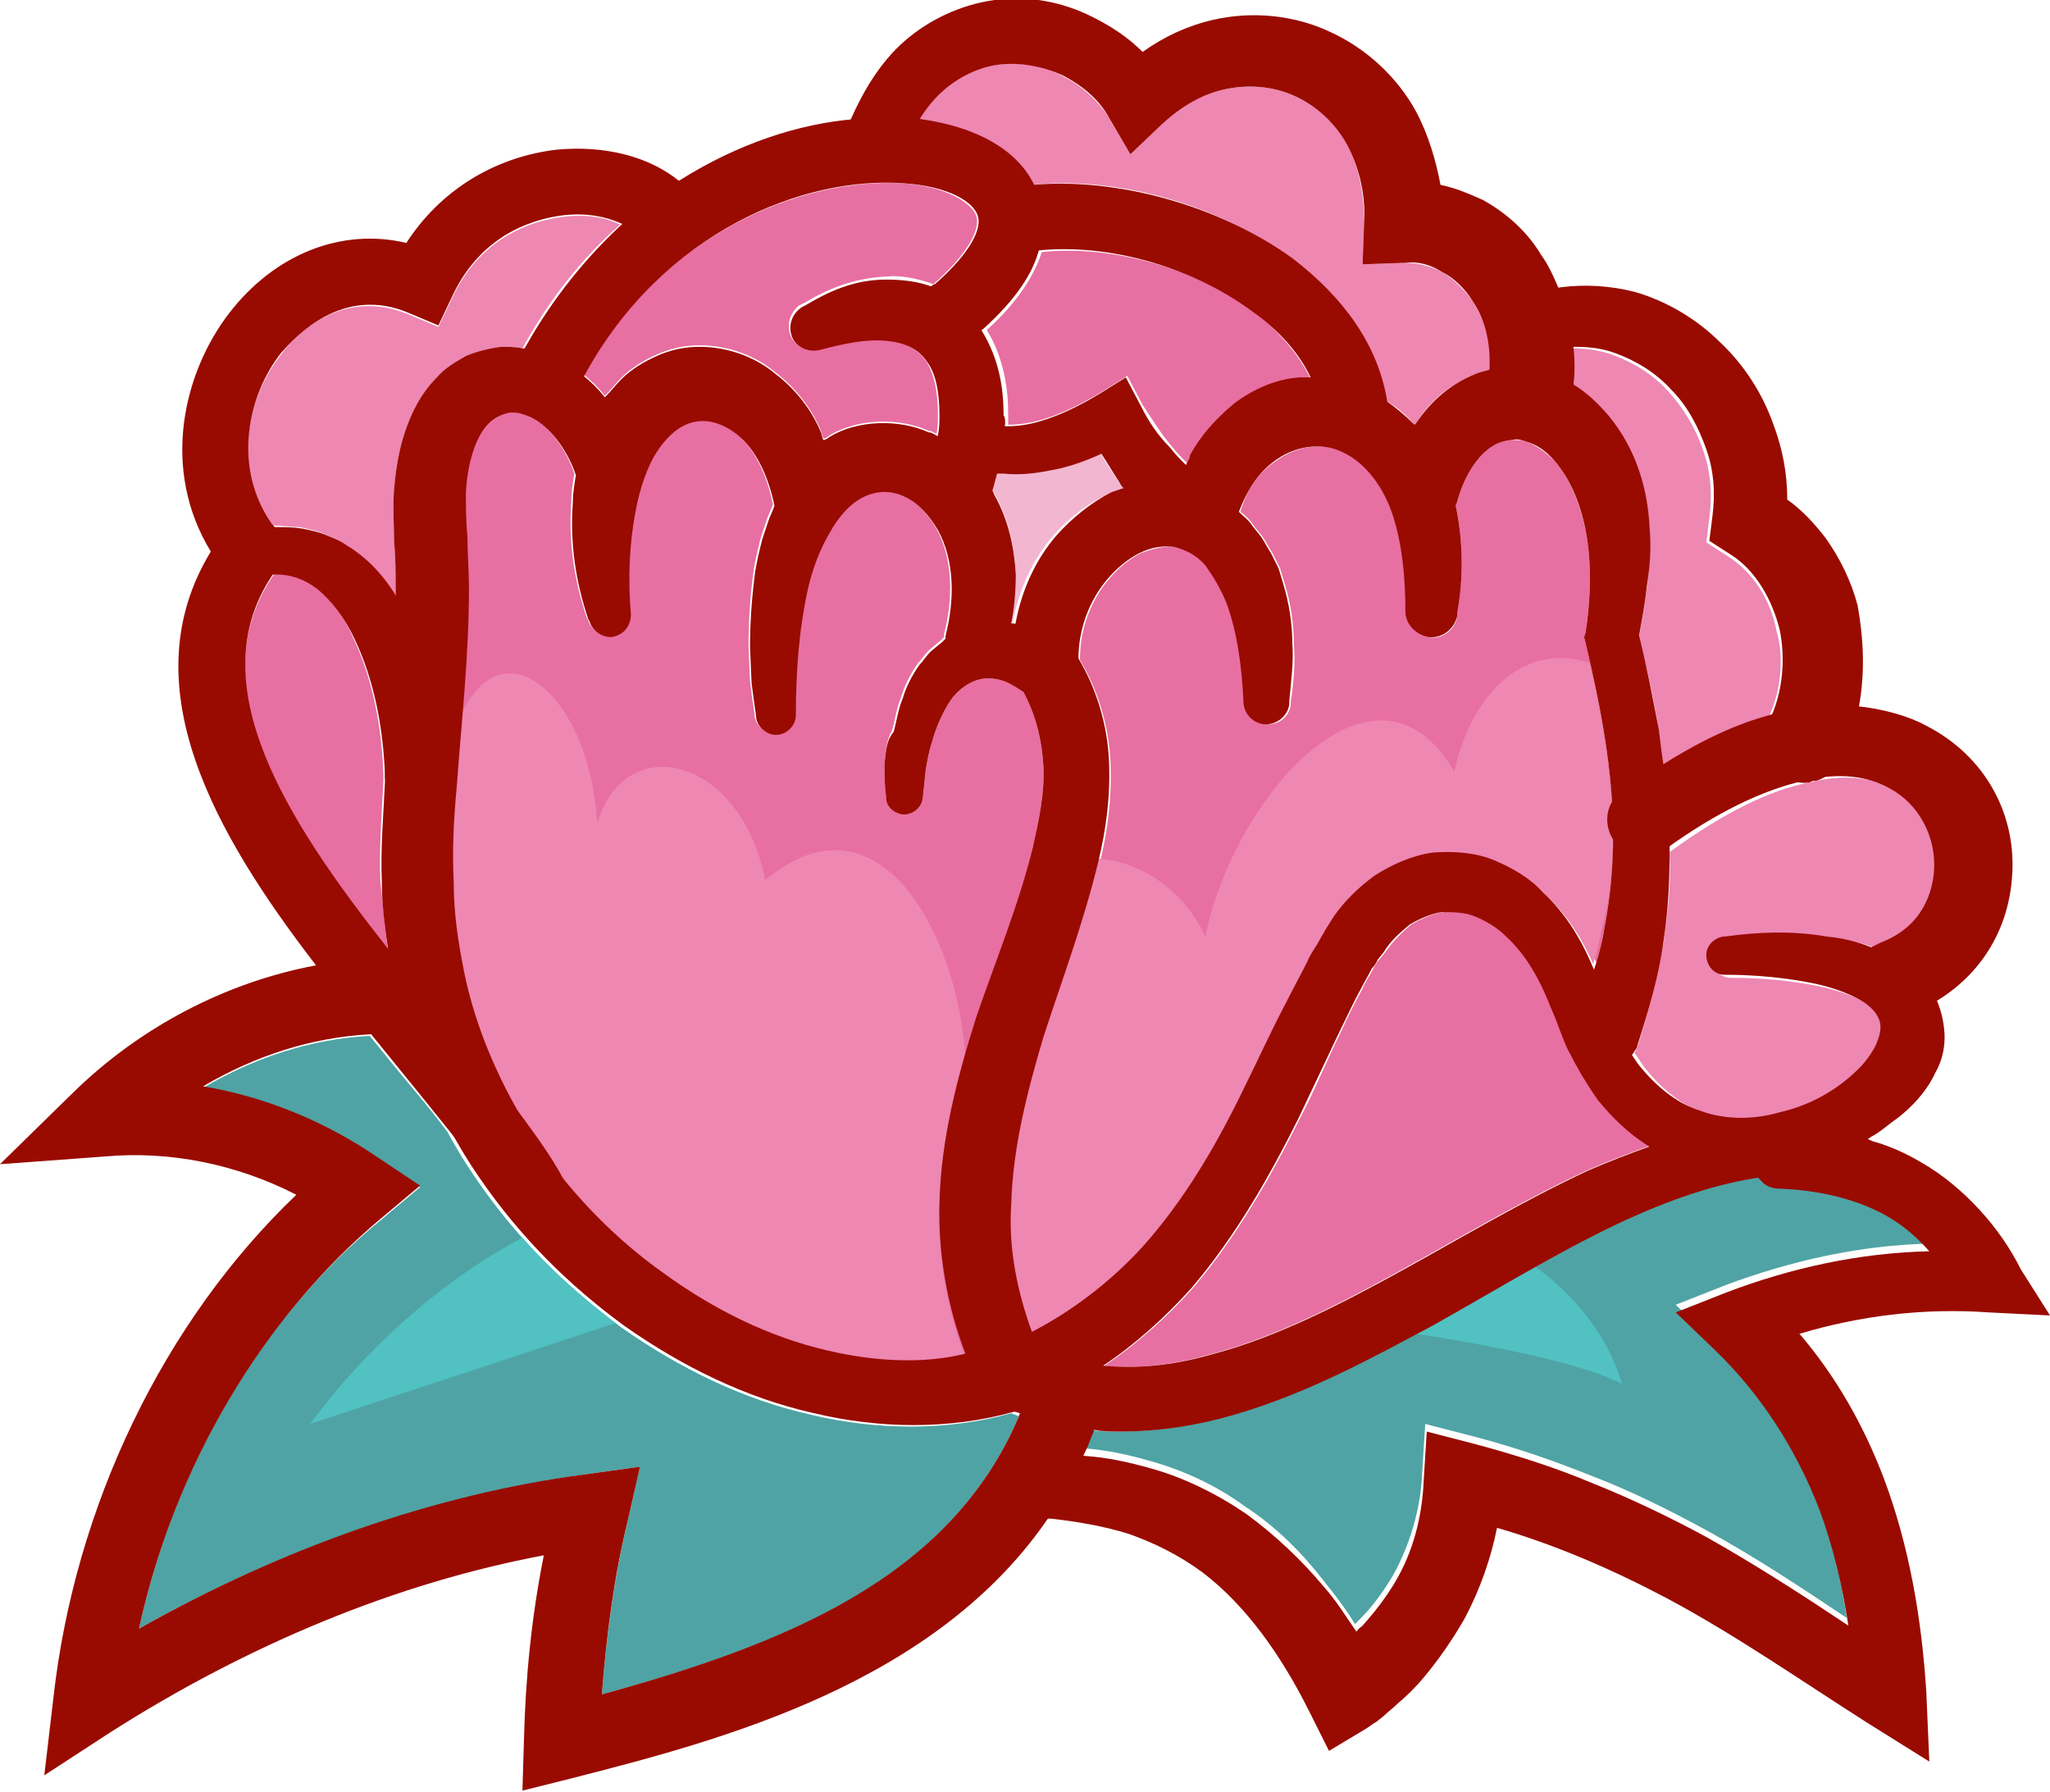
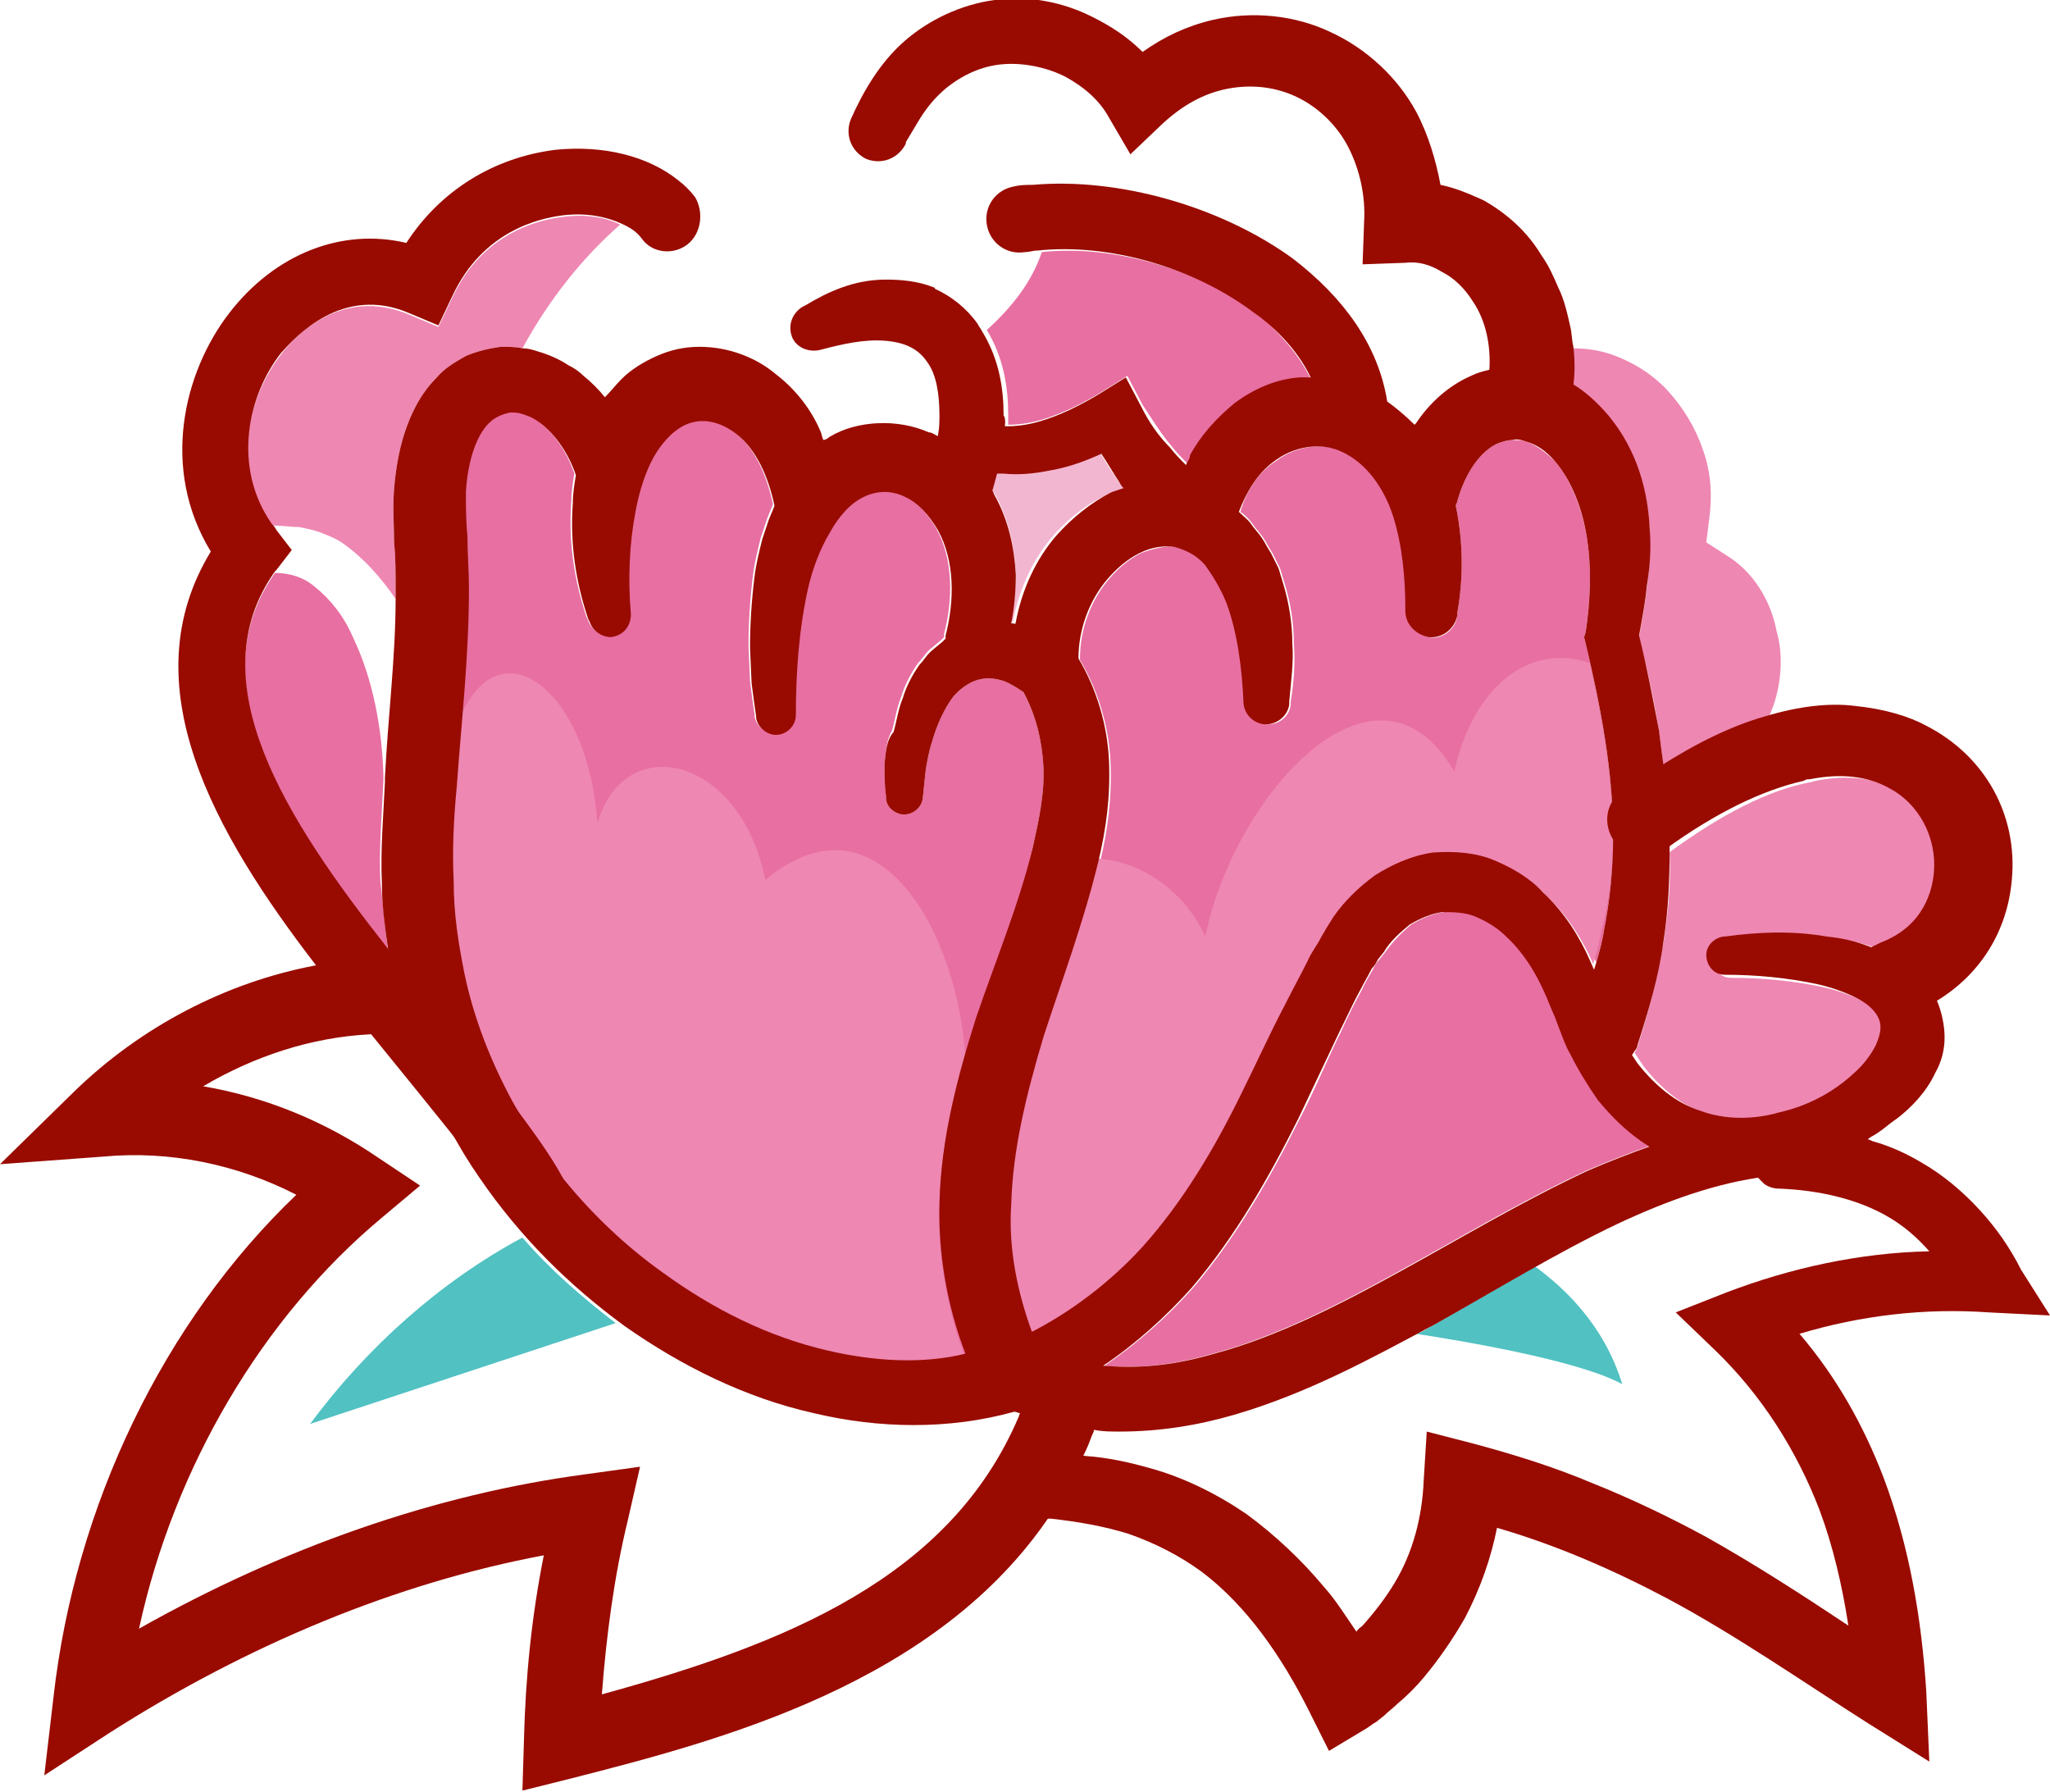
<svg xmlns="http://www.w3.org/2000/svg" viewBox="0 0 134.2 117.3">
  <path d="M85.8 24.8h-.6c-1.6.1-3.1.8-4.3 1.7-1.2.9-2.3 2.1-2.9 3.4-.1.1-.2.3-.2.5-.4-.4-.8-.8-1.1-1.2-.7-.8-1.3-1.8-1.9-2.7l-1-1.9-1.6 1c-1.3.8-2.7 1.5-4.1 1.9-.7.2-1.4.3-2.1.3v-.7c0-1.7-.3-3.7-1.4-5.5 2.1-1.9 3.1-3.6 3.6-5.1 4.6-.5 10.2 1.1 14.1 4 1 .9 2.6 2.4 3.5 4.3z" fill="#e86fa1" />
-   <path d="M97.5 24.2c-.4.1-.8.2-1.2.4-1.6.7-2.8 1.8-3.6 3.1l-.1.1c-.5-.6-1.2-1.2-1.9-1.6-.7-3.5-2.8-6.7-6.2-9.3-4.7-3.5-11.4-5.4-17-4.8-1.1-2.3-3.8-3.8-7.4-4.3.5-.8 1.1-1.5 1.7-2 1.1-.9 2.4-1.5 3.8-1.6 1.4-.1 2.8.1 4 .8 1.2.6 2.3 1.6 3 2.7l1.4 2.4 2.1-2c1.2-1.2 2.7-2 4.3-2.3 1.6-.3 3.2-.1 4.6.6 1.4.7 2.6 1.9 3.3 3.3.7 1.4 1 3.1 1 4.8l-.1 2.8 2.8-.1c.8 0 1.6.2 2.4.6.7.4 1.4 1.1 2 1.9.9 1.4 1.3 3 1.1 4.5z" fill="#ee87b2" />
  <path d="M73.6 32l-.9.3c-1.5.6-2.7 1.6-3.7 2.7-1.4 1.6-2.3 3.6-2.7 5.7h-.1c.2-1 .3-2.1.3-3.2-.1-1.8-.5-3.6-1.4-5.2-.1-.1-.1-.2-.2-.3.1-.4.2-.7.3-1.1h.4c1 .1 2 0 3-.2 1.2-.2 2.3-.6 3.4-1.1.4.7.8 1.3 1.2 1.9.2.2.3.3.4.5z" fill="#f3b6d0" />
-   <path d="M51.7 21.8c.2.8 1.1 1.3 1.9 1 1.4-.4 2.9-.7 4.2-.6 1.3.1 2.2.6 2.8 1.4.6.9.8 2.2.8 3.5 0 .4 0 .9-.1 1.3-.2-.1-.3-.2-.5-.2-2-.9-4.7-.8-6.5.3-.1.1-.3.2-.4.2-.1-.2-.1-.4-.2-.6-.6-1.4-1.6-2.7-2.9-3.7-1.3-1.1-3.1-1.8-5-1.8-1 0-1.9.2-2.8.6-.9.4-1.7.9-2.3 1.5-.4.4-.7.8-1.1 1.2-.4-.5-.9-1-1.4-1.4 5.1-9.2 14.3-12.9 20.9-12.5 2.9.2 4.5 1.3 4.8 2.1.3.8-.4 2.4-2.8 4.5-1.1-.4-2.2-.6-3.1-.5-2.1.1-3.8.8-5.3 1.7l-.4.2c-.5.4-.8 1.1-.6 1.8z" fill="#e86fa1" />
  <path d="M40.6 14.7c-2.4 2.1-4.6 4.8-6.4 8.1-.4-.1-.9-.1-1.4-.1-.8.1-1.6.3-2.3.6-.7.4-1.4.8-1.9 1.4-1.1 1.1-1.7 2.4-2.1 3.6-.4 1.2-.6 2.5-.7 3.7-.1 1.2 0 2.4 0 3.5.1 1 .1 2 .1 3v.7c-.9-1.3-2-2.6-3.4-3.6-.4-.3-.9-.5-1.4-.7-.5-.2-1-.3-1.5-.4-.5 0-1.1-.1-1.6-.1h-.2c-2.7-3.7-1.6-8.4.6-11.2.8-1.1 3.9-4.5 8.4-2.6l1.9.8.9-1.9c2-4.3 5.7-5.1 7.2-5.3 1.5-.2 2.8 0 3.8.5z" fill="#ee87b2" />
  <path d="M25.4 62.2c-6.8-8.5-12.5-17.5-7.4-24.7 1 0 1.9.3 2.6.9 1 .8 1.9 1.9 2.5 3.3 1.3 2.7 1.9 5.9 2 9v.4c-.1 2.2-.3 4.4-.2 6.6.2 1.6.3 3.1.5 4.5zm38.7 4.5c-1.2 3.8-2.3 7.9-2.4 12.1-.1 3.3.5 6.8 1.7 9.9-3 .5-6.2.4-9.2-.4-3.9-.9-7.5-2.7-10.8-5.1-2.4-1.7-4.6-3.8-6.4-6-.9-1.7-2.1-3.4-3.6-5.3-1.4-2.6-2.5-5.4-3.1-8.3-.4-2-.7-3.9-.7-6-.1-2.1 0-4.1.2-6.2.3-4.2.8-8.5.8-13 0-1.1-.1-2.3-.1-3.4-.1-1-.1-1.9-.1-2.9.1-1.8.6-3.6 1.5-4.5.4-.4.9-.6 1.4-.7.3 0 .5 0 .8.1.3.1.6.2.9.4 1.1.7 2.1 2.1 2.6 3.6-.1.6-.2 1.2-.2 1.8-.2 2.7.2 5.2 1 7.6l.1.2c.2.6.8 1 1.4 1 .8-.1 1.3-.7 1.3-1.5-.2-2.3-.1-4.6.3-6.7.2-1.1.5-2.1.9-3 .4-.9 1-1.7 1.6-2.2 1.3-1.1 2.8-.9 4.1.1 1.3 1 2.1 2.8 2.5 4.7-.1.3-.3.7-.4 1l-.4 1.2c-.2.8-.4 1.6-.5 2.4-.2 1.6-.3 3.1-.3 4.7l.1 2.3c.1.8.2 1.5.3 2.2v.1c.1.6.7 1.1 1.3 1.1.7 0 1.3-.6 1.3-1.3 0-2.8.2-5.6.8-8.3.3-1.3.8-2.6 1.4-3.6.6-1.1 1.4-2 2.3-2.4.4-.2.9-.3 1.3-.3s.9.1 1.3.3c.9.4 1.6 1.2 2.2 2.2 1.1 2 1.1 4.6.5 6.9v.2l-.2.2-.6.5c-.4.3-.6.7-.9 1-.5.7-.9 1.5-1.1 2.2-.3.7-.4 1.5-.6 2.2-.4.7-.4 1.4-.5 2.2 0 .7 0 1.4.1 2.1v.1c0 .6.5 1 1 1.1.7.1 1.3-.4 1.4-1l.2-1.9c.1-.6.2-1.2.4-1.8.3-1.1.8-2.2 1.4-3 .7-.8 1.5-1.2 2.3-1.2.4 0 .9.1 1.3.3.4.2.7.4 1 .6.8 1.5 1.2 3.1 1.3 4.8.1 1.8-.3 3.6-.7 5.4-.8 3.7-2.3 7.4-3.5 11.2zM108 75c-1.4.5-2.7 1-4.1 1.6-4.3 2-8.3 4.4-12.3 6.6-4 2.2-8.1 4.3-12.2 5.4-2.4.7-4.7 1-7.1.8 2.2-1.5 4.1-3.2 5.8-5.1 2.9-3.4 5.1-7.3 7-11.1 1-1.9 1.8-3.9 2.7-5.7.4-.9.9-1.9 1.4-2.8.2-.5.5-.9.7-1.3.1-.2.2-.4.4-.6l.4-.5c.5-.7 1.1-1.3 1.7-1.8.7-.4 1.4-.7 2.1-.8.7-.1 1.5 0 2.2.3.7.3 1.4.7 2 1.3 1.3 1.2 2.2 2.8 2.9 4.6l.3.7.3.8c.2.5.4 1.1.7 1.6.5 1 1.1 2.1 1.8 3 1 1.1 2.1 2.2 3.3 3z" fill="#e86fa1" />
  <path d="M112.1 62.7c0 .7.5 1.3 1.2 1.3 2.1 0 4.1.2 6 .6.9.2 1.8.5 2.6.9s1.3.9 1.5 1.4c.2.5.1 1-.2 1.7-.3.7-.9 1.3-1.5 1.9-1.3 1.2-3 2.1-4.8 2.5-1.8.4-3.6.4-5.2-.1s-3-1.7-4.1-3.1l-.6-.9c.1-.1.1-.2.2-.4.7-2.2 1.3-4.5 1.7-6.8.3-2 .5-3.9.4-5.9l.1-.1c3.3-2.4 6.4-4 9.1-4.5.1 0 .3-.1.4-.1 2-.4 3.8-.2 5.2.6 1.9 1.1 3.1 3.2 2.9 5.5-.1 1-.6 3.5-3.5 4.6l-.6.3c-1-.4-2-.6-2.9-.7-2.3-.3-4.5-.2-6.7 0h-.1c-.6.1-1.1.6-1.1 1.3z" fill="#ee87b2" />
  <path d="M105 60.9c-.1.7-.3 1.4-.5 2.1-.7-1.6-1.7-3.2-3.1-4.5-.9-.9-2-1.6-3.2-2.1-1.3-.5-2.7-.7-4-.5-1.4.2-2.7.7-3.8 1.5-1.1.8-2 1.7-2.7 2.7l-.5.8c-.2.2-.3.5-.4.7-.3.5-.6 1-.8 1.4-.5 1-1 1.9-1.5 2.9-1 1.9-1.8 3.8-2.8 5.7-1.8 3.7-3.9 7.2-6.5 10.1-2.2 2.4-4.7 4.3-7.5 5.7-1-2.7-1.6-5.6-1.4-8.5.1-3.6 1-7.2 2.1-10.9 1.2-3.7 2.6-7.4 3.6-11.5.5-2.1.8-4.2.7-6.6-.1-2.3-.8-4.7-2-6.7v-.1c0-1.9.7-3.8 1.9-5.2.6-.7 1.3-1.3 2.1-1.7.8-.3 1.6-.5 2.3-.4.7.1 1.4.5 2 1.2.6.6 1.1 1.5 1.4 2.5.7 1.9 1 4.2 1.1 6.4 0 .7.6 1.4 1.3 1.5.8.1 1.6-.4 1.7-1.3v-.2c.2-1.2.3-2.5.2-3.8 0-1.3-.2-2.6-.6-3.9-.1-.3-.2-.7-.3-1l-.5-1c-.2-.3-.4-.7-.6-1-.2-.3-.5-.6-.7-.9-.2-.3-.5-.6-.8-.8.4-1.4 1.2-2.6 2.3-3.3 1.3-1 3.1-1.3 4.5-.6 1.5.7 2.6 2.3 3.3 4.2.7 1.9.9 4.1.8 6.2 0 .8.6 1.5 1.4 1.7.9.2 1.8-.5 1.9-1.4v-.2c.4-2.2.4-4.6-.1-7 0-.1.1-.2.1-.3.5-1.8 1.5-3.3 2.7-3.8.3-.1.6-.2.9-.2.3 0 .6 0 .9.1.6.2 1.3.7 1.9 1.3 1.1 1.3 1.8 3.2 2.1 5.1.3 2 .2 4-.1 6.1l-.1.3.1.4c1 4.2 1.8 8.5 1.8 12.6 0 2.1-.2 4.2-.6 6.2z" fill="#e86fa1" />
  <path d="M115.8 46.9c-2 .6-4.3 1.7-6.9 3.3-.1-.8-.2-1.6-.3-2.3-.3-2.1-.8-4.2-1.3-6.2.2-1.1.4-2.1.5-3.2.2-1.2.2-2.4.2-3.7-.1-2.5-.8-5.2-2.7-7.5-.6-.8-1.4-1.5-2.4-2.1.1-.8.1-1.6 0-2.4.9 0 1.7.1 2.6.4 1.4.5 2.7 1.3 3.7 2.4 1 1.1 1.8 2.4 2.3 3.9.5 1.4.6 2.9.4 4.4l-.2 1.6 1.4.9c1.6 1 2.8 2.8 3.2 4.9.5 1.7.3 3.9-.5 5.6z" fill="#ee87b2" />
-   <path d="M66.7 92.7c-4.5 10.6-15.2 14.9-27.3 18.2.3-3.8.8-7.6 1.7-11.4l.8-3.5-3.6.5c-9.8 1.4-19.8 4.8-29.2 10.1 2.3-10.6 8-20.4 15.9-26.8l2.5-2.1-2.7-1.8c-3.5-2.4-7.4-4-11.5-4.7 3.4-2 7.1-3.2 10.9-3.4.5.6.9 1.1 1.3 1.6 1.3 1.6 2.7 3.2 3.8 4.7.6 1.1 1.2 2.1 1.9 3.1 2.6 3.8 5.8 7 9.5 9.7 3.7 2.6 7.9 4.7 12.4 5.7 4.2 1 8.8 1.1 13.1-.1.2.1.3.1.5.2zm52.3 5.6c.9 2.4 1.5 5 1.9 7.6-3-2-6-4-9.3-5.8-2.4-1.3-4.8-2.5-7.4-3.5-2.5-1-5.1-1.9-7.8-2.6l-3.1-.8-.2 3.2c-.1 2.4-.8 4.7-1.9 6.7-.6 1-1.3 2-2.1 2.8l-.4.4c-.6-1-1.3-1.9-2.1-2.9-1.4-1.8-3.1-3.5-5.1-4.8-1.9-1.4-4.1-2.4-6.3-3-1.4-.4-2.8-.7-4.2-.8.2-.4.3-.8.5-1.2.5.1 1 .1 1.6.1 2.6 0 5.1-.4 7.5-1.1 4.8-1.4 9-3.7 13.1-5.9 4.1-2.3 8-4.7 12-6.6 3.2-1.5 6.5-2.7 9.8-3.1.3.2.6.3 1 .3 2.6.1 5.1.7 7.2 1.9 1 .6 1.8 1.3 2.6 2.2-4.5.1-9 1.1-13.3 2.7l-3.3 1.3 2.6 2.5c2.9 2.9 5.2 6.5 6.7 10.4z" fill="#4fa3a4" />
  <path d="M20.3 93.2c6.7-2.2 13.3-4.4 20-6.6-2.2-1.7-4.3-3.5-6.1-5.6-5.4 2.9-10.2 7.2-13.9 12.2z" fill="#51c1c2" />
  <path d="M50.1 57.6c-1.6-8.1-9.2-9.9-11-3.7-.5-8.7-6.6-13.5-9.2-6.4-.1 1.4-.2 2.7-.3 4.1-.1 2.1-.2 4.2-.2 6.2s.3 4 .7 6c.6 2.9 1.7 5.7 3.1 8.3 1.4 1.9 2.7 3.6 3.6 5.3 1.9 2.3 4.1 4.3 6.4 6 3.3 2.3 7 4.1 10.8 5.1 3 .7 6.2.9 9.2.4-1.2-3.2-1.8-6.6-1.7-9.9.1-3.3.8-6.6 1.7-9.6-.4-8.2-5.7-18-13.1-11.8zm55.5-2.8c0-3.8-.7-7.6-1.5-11.4-4.1-1.4-7.7 1.7-8.9 7.1-5.1-8.8-14.4 1.5-16.3 10.8-1.3-2.9-4.1-4.9-7-5.1 0 .1 0 .2-.1.4-1 4.1-2.4 7.8-3.6 11.5-1.2 3.7-2 7.3-2.1 10.9-.1 2.9.4 5.8 1.4 8.5 2.8-1.4 5.4-3.4 7.5-5.7 2.6-2.9 4.7-6.4 6.5-10.1.9-1.8 1.8-3.8 2.8-5.7.5-1 1-1.9 1.5-2.9.2-.5.6-1 .8-1.4.1-.2.3-.5.4-.7l.5-.8c.7-1 1.6-1.9 2.7-2.7 1.1-.7 2.4-1.3 3.8-1.5 1.4-.1 2.8 0 4 .5 1.2.5 2.4 1.2 3.2 2.1 1.4 1.3 2.4 2.9 3.1 4.5.2-.7.4-1.4.5-2.1.6-2.1.8-4.2.8-6.2z" fill="#ee87b2" />
  <path d="M100.5 82.9c-2.3 1.3-4.5 2.6-6.8 3.9-.3.2-.6.4-1 .5 2.6.4 10.6 1.7 13.5 3.3-1.2-3.9-3.8-6.3-5.7-7.7z" fill="#51c1c2" />
  <g fill="#990b00">
    <path d="M108.9 61.6c-.3 2.3-1 4.6-1.7 6.8 0 .1-.1.3-.2.4-.5.9-1.6 1.3-2.6 1-1.1-.4-1.8-1.6-1.4-2.7 0-.1 0-.1.1-.2v-.1c.5-1.2 1-2.5 1.4-3.8.2-.7.4-1.4.5-2.1.4-2 .6-4.1.6-6.2 0-4.2-.8-8.4-1.8-12.6l-.1-.4.1-.3c.3-2 .4-4.1.1-6.1-.3-2-1-3.8-2.1-5.1-.6-.7-1.2-1.1-1.9-1.3-.3-.1-.6-.2-.9-.1-.3 0-.6.1-.9.2-1.2.5-2.2 2-2.7 3.8 0 .1-.1.2-.1.3.5 2.4.5 4.8.1 7v.2c-.2.9-1 1.5-1.9 1.4-.9-.2-1.5-.9-1.5-1.7 0-2.2-.2-4.3-.8-6.2-.6-1.9-1.8-3.5-3.3-4.2-1.4-.7-3.2-.4-4.5.6-1.1.8-1.8 2-2.3 3.3.3.3.6.5.8.8.2.3.5.6.7.9.2.3.4.7.6 1l.5 1c.1.3.2.7.3 1 .4 1.3.6 2.7.6 3.9.1 1.3-.1 2.6-.2 3.8v.2c-.1.8-.9 1.4-1.7 1.3-.7-.1-1.3-.7-1.3-1.5-.1-2.2-.4-4.5-1.1-6.4-.4-1-.9-1.8-1.4-2.5-.6-.7-1.3-1-2-1.2-.7-.1-1.5 0-2.3.4-.8.4-1.5 1-2.1 1.7-1.2 1.4-1.9 3.3-1.9 5.2v.1c-.1 1.2-1 2.1-2.2 2.1-1.2 0-2.1-1-2.1-2.1V43c0-.8 0-1.5.2-2.3.4-2.1 1.3-4.1 2.7-5.7 1-1.1 2.2-2.1 3.6-2.8l.9-.3c1.1-.3 2.3-.5 3.5-.3.1-.4.3-.9.5-1.3.1-.2.2-.3.2-.5.7-1.3 1.7-2.4 2.9-3.4 1.2-.9 2.7-1.6 4.3-1.7h.6c1.4 0 2.8.3 4.1.9l.9.6c.7.5 1.3 1 1.9 1.6l.1-.1c.8-1.2 2-2.4 3.6-3.1.4-.2.8-.3 1.2-.4 1.3-.3 2.8-.2 4 .2.5.2 1 .4 1.4.7 1 .6 1.7 1.3 2.4 2.1 1.9 2.3 2.6 5 2.7 7.5.1 1.3 0 2.5-.2 3.7-.1 1.1-.3 2.1-.5 3.2.5 2 .9 4.1 1.3 6.2.1.8.2 1.6.3 2.3.2 1.5.3 3 .4 4.5v1.1c0 2-.1 4-.4 5.9zM65.8 27.7c-.1 1.1-.2 2.1-.5 3.2-.1.4-.2.7-.3 1.1-.1.2-.2.4-.2.6l-.1.2c-.5 1.1-1.7 1.6-2.8 1.2-1.1-.5-1.6-1.7-1.2-2.8.3-.8.5-1.7.7-2.7.1-.5.1-.9.1-1.3 0-1.4-.2-2.7-.8-3.5-.6-.9-1.5-1.3-2.8-1.4-1.3-.1-2.7.2-4.2.6-.8.2-1.7-.2-1.9-1-.2-.7.1-1.4.7-1.8l.2-.1c1.5-.9 3.2-1.7 5.3-1.7 1 0 2.1.1 3.1.5 0 0 .1 0 .1.1 1.1.5 2.1 1.3 2.8 2.3.1.2.2.3.3.5 1.1 1.8 1.4 3.7 1.4 5.5.1.1.1.3.1.5z" />
-     <path d="M68 16.4c-.4 1.5-1.5 3.2-3.6 5.1-.3.2-.6.5-.8.7-.9.8-2.3.6-3-.3-.8-.9-.6-2.3.3-3.1.1-.1.2-.2.3-.2 2.4-2.1 3.1-3.7 2.8-4.5-.3-.9-1.9-1.9-4.8-2.1-6.6-.5-15.8 3.2-20.9 12.5l-.6 1.2c-.4.8-1.2 1.2-2 1.2-.3 0-.6-.1-.9-.2-1.1-.5-1.5-1.8-1-2.9.2-.4.4-.7.6-1.1 1.8-3.2 4-5.9 6.4-8.1 1.2-1.1 2.4-2 3.7-2.8 3.8-2.4 7.8-3.7 11.4-4 1.3-.1 2.5-.1 3.6-.1.3 0 .5 0 .8.1 3.6.5 6.3 2 7.4 4.3.1.3.2.5.3.8.3.9.4 2.1 0 3.5z" />
    <path d="M89.1 29.3h-.4c-1 0-1.9-.8-2.1-1.9-.1-1-.4-1.9-.8-2.7-.9-1.9-2.5-3.4-3.8-4.3-3.9-2.9-9.4-4.5-14.1-4-.3 0-.5.1-.8.1-1.2.2-2.3-.6-2.5-1.8-.2-1.2.6-2.3 1.8-2.5.4-.1.8-.1 1.2-.1 5.6-.5 12.3 1.4 17 4.8 3.4 2.6 5.6 5.7 6.2 9.3 0 .2.1.4.1.6.2 1.3-.6 2.3-1.8 2.5zm-9.7 5c-.7 1-2 1.3-3 .6-.1 0-.1-.1-.2-.1-.4-.3-.6-.5-.9-.8-.2-.2-.5-.5-.7-.8-.4-.4-.7-.8-1-1.2-.1-.1-.2-.2-.3-.4-.4-.6-.8-1.3-1.2-1.9-1.1.5-2.2.9-3.4 1.1-1 .2-2 .3-3 .2h-.4c-.4 0-.9-.1-1.3-.3-.5-.1-.9-.3-1.3-.5-.5-.3-.8-.8-.8-1.3 0-.2.1-.5.2-.7.4-.7 1.2-1 2-.7.5.2 1.1.4 1.8.4s1.4-.1 2.1-.3c1.4-.4 2.8-1.1 4.1-1.9l1.6-1 1 1.9c.5 1 1.1 1.9 1.9 2.7.3.4.7.8 1.1 1.2.2.2.4.3.6.5.2.2.4.4.6.4.9.5 1.2 1.9.5 2.9z" />
    <path d="M103 25.2c-.1.5-.1 1-.3 1.5-.4 1.5-1.9 2.4-3.4 2-1.5-.4-2.4-1.9-2-3.4v-.1c.1-.3.2-.7.2-1 .1-1.5-.2-3.2-1.1-4.5-.5-.8-1.2-1.5-2-1.9-.8-.5-1.6-.7-2.4-.6l-2.8.1.1-2.8c.1-1.7-.3-3.4-1-4.8S86.4 7.1 85 6.4c-1.4-.7-3-.9-4.6-.6-1.6.3-3 1.1-4.3 2.3l-2.1 2-1.4-2.4C72 6.6 71 5.7 69.7 5c-1.2-.6-2.7-.9-4-.8-1.4.1-2.7.7-3.8 1.6-.7.6-1.2 1.2-1.7 2l-.9 1.5v.1c-.5 1-1.6 1.4-2.6 1-1-.5-1.4-1.6-1-2.6.8-1.8 1.9-3.7 3.5-5.1C60.8 1.3 62.9.3 65.1 0c2.2-.3 4.4.1 6.4 1.1 1.2.6 2.3 1.3 3.3 2.3 1.4-1 2.9-1.7 4.6-2.1 2.6-.6 5.4-.3 7.7.8 2.4 1.1 4.4 3 5.6 5.2.8 1.5 1.3 3.2 1.6 4.8 1 .2 1.9.6 2.8 1 1.6.9 2.9 2.1 3.8 3.6.5.7.8 1.4 1.1 2.1.4.8.6 1.7.8 2.6.1.4.1.9.2 1.3.1.9.1 1.7 0 2.5zM45 16c-.9.7-2.3.6-3-.4-.3-.4-.7-.7-1.4-1-.9-.4-2.2-.7-3.8-.5-1.5.2-5.2 1-7.2 5.3l-.9 1.9-1.9-.8c-4.4-1.9-7.5 1.6-8.4 2.6-2.2 2.8-3.2 7.5-.6 11.2.1.1.2.2.3.4l1 1.3-1 1.3-.1.1c-5.1 7.2.7 16.2 7.4 24.7.1.2.3.3.4.5.9 1.1 1.9 2.3 2.8 3.4.1.2.3.3.4.5 1.5 1.9 3 3.7 4.3 5.4 1.4 1.9 2.7 3.6 3.6 5.3.6 1 .2 2.4-.9 2.9-.4.2-.7.3-1.1.3-.7 0-1.4-.4-1.8-1.1-.9-1.6-2.2-3.4-3.7-5.3-1.2-1.5-2.5-3.1-3.8-4.7-.4-.5-.9-1.1-1.3-1.6l-3.6-4.5C14 54.5 8.5 44.8 13.8 36.1 10.5 30.7 12 24.4 15 20.5c3-3.9 7.4-5.6 11.6-4.6 2.2-3.4 5.7-5.6 9.8-6.1 3.1-.3 6 .4 8 2 .4.3.8.7 1.1 1.1.6 1 .4 2.4-.5 3.1z" />
-     <path d="M27.6 52.8c-1.2.1-2.2-.7-2.4-1.9v-.1c-.1-3.1-.7-6.3-2-9-.6-1.3-1.5-2.5-2.5-3.3-.8-.6-1.7-.9-2.6-.9-.3 0-.6 0-1 .1H17c-.8.1-1.6-.5-1.7-1.3-.1-.8.5-1.6 1.3-1.7.4-.1.9-.1 1.4-.2h.2c.5 0 1 0 1.6.1.5.1 1 .2 1.5.4s1 .4 1.4.7c1.5.9 2.6 2.2 3.4 3.6.2.3.3.5.5.8.9 1.6 1.6 3.4 2.1 5.1.5 1.7.8 3.5 1 5.3 0 1.1-.9 2.2-2.1 2.3zm94.1-6.6c-.2 1.1-.5 2.2-1 3.3-.4.8-1.1 1.4-1.8 1.6-.1 0-.3 0-.4.1-.5.1-1 0-1.4-.2-1.4-.6-2-2.3-1.4-3.7 0 0 0-.1.1-.1 0-.1.1-.1.1-.2.8-1.7 1-3.9.6-5.8-.5-2-1.6-3.9-3.2-4.9l-1.4-.9.2-1.6c.2-1.5.1-3-.4-4.4-.5-1.4-1.2-2.8-2.3-3.9-1-1.1-2.3-1.9-3.7-2.4-.8-.3-1.7-.4-2.6-.4-.6 0-1.1.1-1.6.3-1 .3-2.1-.3-2.4-1.3-.3-1 .3-2.1 1.2-2.4.6-.2 1.2-.4 1.9-.5 1.6-.2 3.2-.1 4.8.3 2.1.6 4.1 1.8 5.6 3.3 1.6 1.5 2.8 3.4 3.5 5.4.6 1.6.9 3.2.9 4.9 1 .7 1.8 1.6 2.5 2.5 1 1.4 1.7 2.9 2.1 4.4.4 2.2.5 4.4.1 6.6z" />
    <path d="M118.9 73.6c-.2-.1-.5-.2-.7-.2-2.5-.2-5 .2-7.4.8-.9.2-1.8.5-2.7.8-1.4.5-2.7 1-4.1 1.6-4.3 2-8.3 4.4-12.3 6.6-4 2.2-8.1 4.3-12.2 5.4-2.4.7-4.7 1-7.1.8-1.5-.1-3-.4-4.3-.9-.2-.4-.3-.8-.5-1.2-1-2.7-1.6-5.6-1.4-8.5.1-3.6 1-7.2 2.1-10.9 1.2-3.7 2.6-7.4 3.6-11.5.5-2.1.8-4.2.7-6.6-.1-2.3-.8-4.7-2-6.7l-.3-.1-.1-.1c-.8-.9-1.6-1.3-2.5-1.7-.4-.2-.9-.3-1.4-.4h-.1c.2-1 .3-2.1.3-3.2-.1-1.8-.5-3.6-1.4-5.2-.1-.2-.1-.3-.2-.4-.3-.5-.6-.9-.9-1.3-.6-.7-1.3-1.4-2.1-1.9l-.6-.3c-.2-.1-.3-.2-.5-.2-2-.9-4.7-.8-6.5.3-.1.1-.3.2-.4.2-.1-.2-.1-.4-.2-.6-.6-1.4-1.6-2.7-2.9-3.7-1.3-1.1-3.1-1.8-5-1.8-1 0-1.9.2-2.8.6-.9.4-1.7.9-2.3 1.5-.4.4-.7.8-1.1 1.2-.4-.5-.9-1-1.4-1.4-.3-.3-.6-.5-1-.7-.6-.4-1.3-.7-2-.9-.3-.1-.6-.2-1-.2-.4-.1-.9-.1-1.4-.1-.8.1-1.6.3-2.3.6-.7.4-1.4.8-1.9 1.4-1.1 1.1-1.7 2.4-2.1 3.6-.4 1.2-.6 2.5-.7 3.7-.1 1.2 0 2.4 0 3.5.1 1 .1 2 .1 3v.7c0 3.8-.5 7.7-.7 11.7v.3c-.1 2.2-.3 4.4-.2 6.6 0 1.4.2 2.9.4 4.3 0 .2.1.3.1.5.1.7.2 1.3.4 2 .2 1 .5 2 .8 3 .7 2.2 1.7 4.4 2.8 6.4.6 1.1 1.2 2.1 1.9 3.1 2.6 3.8 5.8 7 9.5 9.7 3.7 2.6 7.9 4.7 12.4 5.7 4.2 1 8.8 1.1 13.1-.1.1 0 .3.1.4.1 1.6.6 3.2.9 4.9 1.1.5.1 1 .1 1.6.1 2.6 0 5.1-.4 7.5-1.1 4.8-1.4 9-3.7 13.1-5.9 4.1-2.3 8-4.7 12-6.6 3.2-1.5 6.5-2.7 9.8-3.1.8-.1 1.7-.1 2.5-.1s1.5-.5 1.8-1.2c.1-.2.1-.3.1-.5-.2-.7-.6-1.3-1.2-1.6zM54.2 88.4c-3.9-.9-7.5-2.7-10.8-5.1-2.4-1.7-4.6-3.8-6.4-6-.7-.8-1.3-1.7-1.9-2.6-.6-.9-1.1-1.8-1.6-2.7-1.4-2.6-2.5-5.4-3.1-8.3-.4-2-.7-3.9-.7-6-.1-2.1 0-4.1.2-6.2.3-4.2.8-8.5.8-13 0-1.1-.1-2.3-.1-3.4-.1-1-.1-1.9-.1-2.9.1-1.8.6-3.6 1.5-4.5.4-.4.9-.6 1.4-.7.3 0 .5 0 .8.1.3.1.6.2.9.4 1.1.7 2.1 2.1 2.6 3.6-.1.6-.2 1.2-.2 1.8-.2 2.7.2 5.2 1 7.6l.1.2c.2.6.8 1 1.4 1 .8-.1 1.3-.7 1.3-1.5-.2-2.3-.1-4.6.3-6.7.2-1.1.5-2.1.9-3 .4-.9 1-1.7 1.6-2.2 1.3-1.1 2.8-.9 4.1.1 1.3 1 2.1 2.8 2.5 4.7-.1.3-.3.7-.4 1l-.4 1.2c-.2.8-.4 1.6-.5 2.4-.2 1.6-.3 3.1-.3 4.7l.1 2.3c.1.8.2 1.5.3 2.2v.1c.1.6.7 1.1 1.3 1.1.7 0 1.3-.6 1.3-1.3 0-2.8.2-5.6.8-8.3.3-1.3.8-2.6 1.4-3.6.6-1.1 1.4-2 2.3-2.4.4-.2.9-.3 1.3-.3s.9.1 1.3.3c.9.4 1.6 1.2 2.2 2.2 1.1 2 1.1 4.6.5 6.9v.2l-.2.2-.6.5c-.4.3-.6.7-.9 1-.5.7-.9 1.5-1.1 2.2-.3.7-.4 1.5-.6 2.2-.5.6-.5 1.3-.6 2.1 0 .7 0 1.4.1 2.1v.1c0 .6.5 1 1 1.1.7.1 1.3-.4 1.4-1l.2-1.9c.1-.6.2-1.2.4-1.8.3-1.1.8-2.2 1.4-3 .7-.8 1.5-1.2 2.3-1.2.4 0 .9.1 1.3.3.4.2.7.4 1 .6.8 1.5 1.2 3.1 1.3 4.8.1 1.8-.3 3.6-.7 5.4-.9 3.7-2.4 7.3-3.7 11.1-1.2 3.8-2.3 7.9-2.4 12.1-.1 3.3.5 6.8 1.7 9.9-2.8.7-6 .5-9-.2z" />
    <path d="M131.7 57.6c-.3 3.4-2.1 6.2-4.9 7.9.3.7.5 1.6.5 2.4 0 .8-.2 1.6-.6 2.3-.6 1.3-1.6 2.3-2.5 3-.6.4-1.1.9-1.7 1.2-.4.3-.9.5-1.3.8-.5.3-1 .5-1.5.7-.6.3-1.2.5-1.9.6-.9.2-1.8.4-2.8.4-1.5.1-3-.1-4.5-.6-.9-.3-1.8-.7-2.6-1.3-1.3-.8-2.4-1.9-3.3-3-.7-1-1.3-2-1.8-3-.3-.5-.5-1.1-.7-1.6l-.3-.8-.3-.7c-.7-1.8-1.6-3.4-2.9-4.6-.6-.6-1.3-1-2-1.3-.7-.3-1.5-.3-2.2-.3-.7.1-1.4.4-2.1.8-.6.5-1.3 1.1-1.7 1.8l-.4.5c-.1.2-.2.4-.4.6-.2.4-.5.9-.7 1.3-.5.9-.9 1.8-1.4 2.8L85 73.2c-1.9 3.8-4.1 7.7-7 11.1-1.7 1.9-3.7 3.7-5.8 5.1-.4.3-.9.6-1.4.9-1.2.7-2.5 1.4-3.8 1.9-.1.1-.3.1-.4.1-1 .2-2-.3-2.4-1.3-.4-1.1.1-2.4 1.2-2.8.7-.3 1.3-.5 1.9-.9 2.8-1.4 5.4-3.4 7.5-5.7 2.6-2.9 4.7-6.4 6.5-10.1.9-1.8 1.8-3.8 2.8-5.7.5-1 1-1.9 1.5-2.9.2-.5.6-1 .8-1.4.1-.2.3-.5.4-.7l.5-.8c.7-1 1.6-1.9 2.7-2.7 1.1-.7 2.4-1.3 3.8-1.5 1.4-.1 2.8 0 4 .5 1.2.5 2.4 1.2 3.2 2.1 1.4 1.3 2.4 2.9 3.1 4.5.2.5.5 1 .6 1.6l.5 1.5c.2.4.3.9.6 1.3.2.5.5 1 .8 1.4l.6.9c1.1 1.4 2.5 2.6 4.1 3.1 1.6.6 3.5.6 5.2.1 1.8-.4 3.5-1.3 4.8-2.5.7-.6 1.2-1.3 1.5-1.9.3-.7.4-1.2.2-1.7s-.7-1-1.5-1.4c-.8-.4-1.7-.7-2.6-.9-1.9-.4-3.9-.6-6-.6-.7 0-1.2-.6-1.2-1.3 0-.6.5-1.1 1.1-1.2h.1c2.2-.3 4.4-.4 6.7 0 1 .1 1.9.3 2.9.7l.6-.3c2.9-1.1 3.4-3.5 3.5-4.6.2-2.3-1-4.5-2.9-5.5-1.4-.8-3.2-1-5.2-.6-.1 0-.3 0-.4.1-2.7.6-5.8 2.1-9.1 4.5l-.1.1c-1 .7-2.5.5-3.2-.6-.8-1.1-.6-2.6.5-3.3.8-.6 1.6-1.1 2.4-1.6 2.5-1.6 4.8-2.7 6.9-3.3 2.3-.7 4.3-.9 5.9-.7 2 .2 3.6.7 4.7 1.3 3.9 2 6 5.9 5.6 10.1z" />
    <path d="M71.8 93.1c-.1.2-.2.4-.2.6-.2.4-.3.8-.5 1.2-.7 1.5-1.4 2.9-2.3 4.2-7.4 11.1-21.6 14.8-31.4 17.3l-3.2.8.1-3.3c.1-4.1.5-8.1 1.3-12.1-9.6 1.8-19.3 5.8-28.4 11.6l-4.3 2.8.6-5.1c1.4-12.5 7.2-24.6 15.9-32.9-3.9-2-8.3-2.9-12.6-2.5l-6.8.5 4.8-4.7c4.4-4.3 10-7.2 15.8-8.3 1.6-.3 3.2-.5 4.8-.5h.9c1.4 0 2.4 1.2 2.4 2.5 0 .3-.1.6-.2.9-.3.8-1 1.4-1.9 1.5h-.4c-.7 0-1.3 0-2 .1-3.8.2-7.5 1.4-10.9 3.4 4.1.7 8 2.3 11.5 4.7l2.7 1.8-2.5 2.1C17.2 86.2 11.4 96 9.1 106.6c9.4-5.3 19.4-8.8 29.2-10.1l3.6-.5-.8 3.5c-.9 3.7-1.4 7.5-1.7 11.4 12-3.3 22.8-7.6 27.3-18.2 0-.1.1-.2.1-.3.1-.3.3-.6.4-.9.5-1.3 1.9-1.9 3.2-1.5.3.1.5.2.7.4.7.6 1 1.7.7 2.7z" />
    <path d="M134.2 86.1l-4-.2c-4.2-.3-8.4.2-12.4 1.4 2.4 2.8 4.2 6 5.5 9.4 1.7 4.5 2.5 9.3 2.8 14l.2 4.6-4-2.5c-4.4-2.8-8.7-5.8-13.2-8.2-3.6-1.9-7.3-3.5-11.1-4.6-.4 2-1.1 4-2.1 5.9-.8 1.4-1.7 2.7-2.7 3.9-.5.6-1.1 1.2-1.7 1.7-.3.3-.6.5-.9.8l-.5.4c-.2.1-.3.2-.6.4l-2.5 1.5-1.3-2.6c-1.8-3.6-4.1-6.9-7-9.1-1.5-1.1-3.1-1.9-4.8-2.5-1.6-.5-3.3-.8-5.1-1h-.5c-1.2-.1-2.1-1.1-2-2.3.1-1.2 1.1-2.1 2.2-2h.1c.8 0 1.7.1 2.5.2 1.4.1 2.8.4 4.2.8 2.2.6 4.4 1.7 6.3 3 1.9 1.4 3.6 3 5.1 4.8.8.9 1.4 1.9 2.1 2.9.1-.2.3-.3.4-.4.8-.9 1.5-1.8 2.1-2.8 1.2-2 1.8-4.3 1.9-6.7l.2-3.2 3.1.8c2.6.7 5.2 1.5 7.8 2.6 2.5 1 5 2.2 7.4 3.5 3.2 1.8 6.3 3.8 9.3 5.8-.4-2.6-1-5.2-1.9-7.6-1.5-3.9-3.8-7.5-6.8-10.4l-2.6-2.5 3.3-1.3c4.2-1.6 8.7-2.6 13.3-2.7-.8-.9-1.6-1.6-2.6-2.2-2-1.2-4.6-1.8-7.2-1.9-.4 0-.7-.1-1-.3l-.3-.3c-.4-.4-.7-.9-.6-1.6.1-1.1 1-2 2.1-1.9.8 0 1.5.1 2.3.2.8.1 1.5.2 2.3.4.4.1.9.2 1.3.4 1.1.3 2.2.8 3.2 1.4 1.4.8 2.7 1.9 3.8 3.1 1.1 1.2 2 2.5 2.7 3.9l1.9 3z" />
  </g>
</svg>